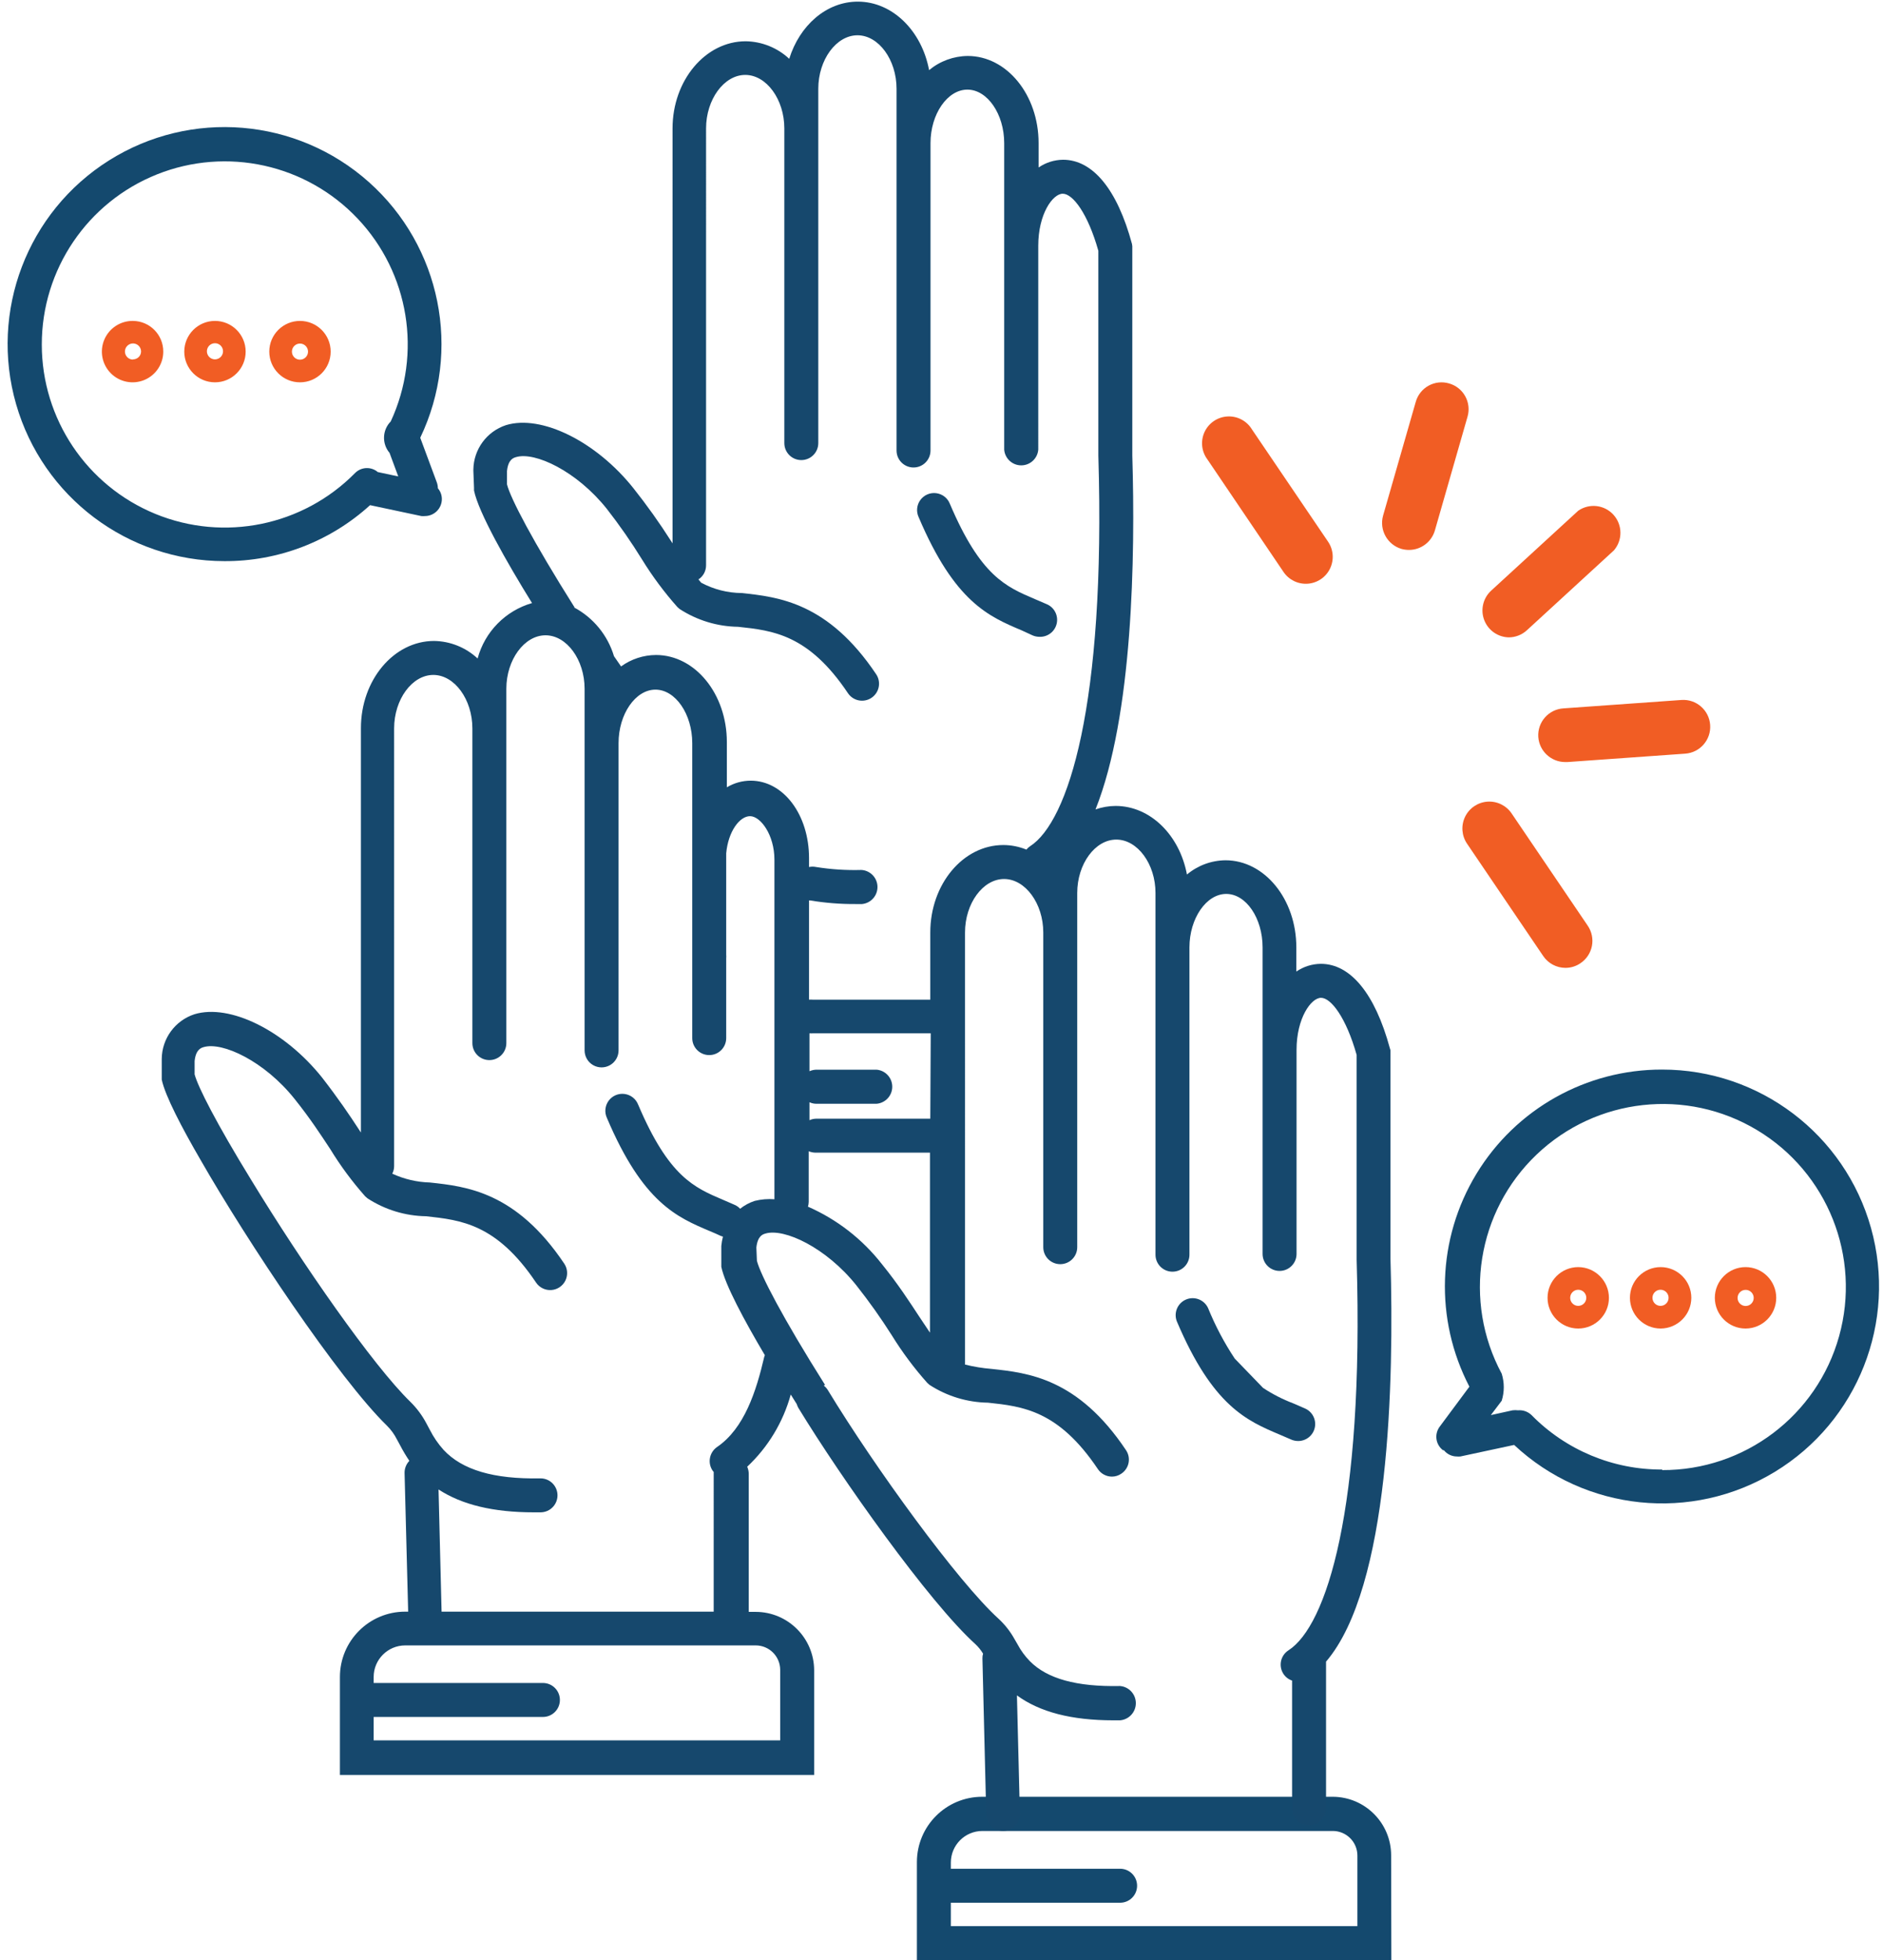
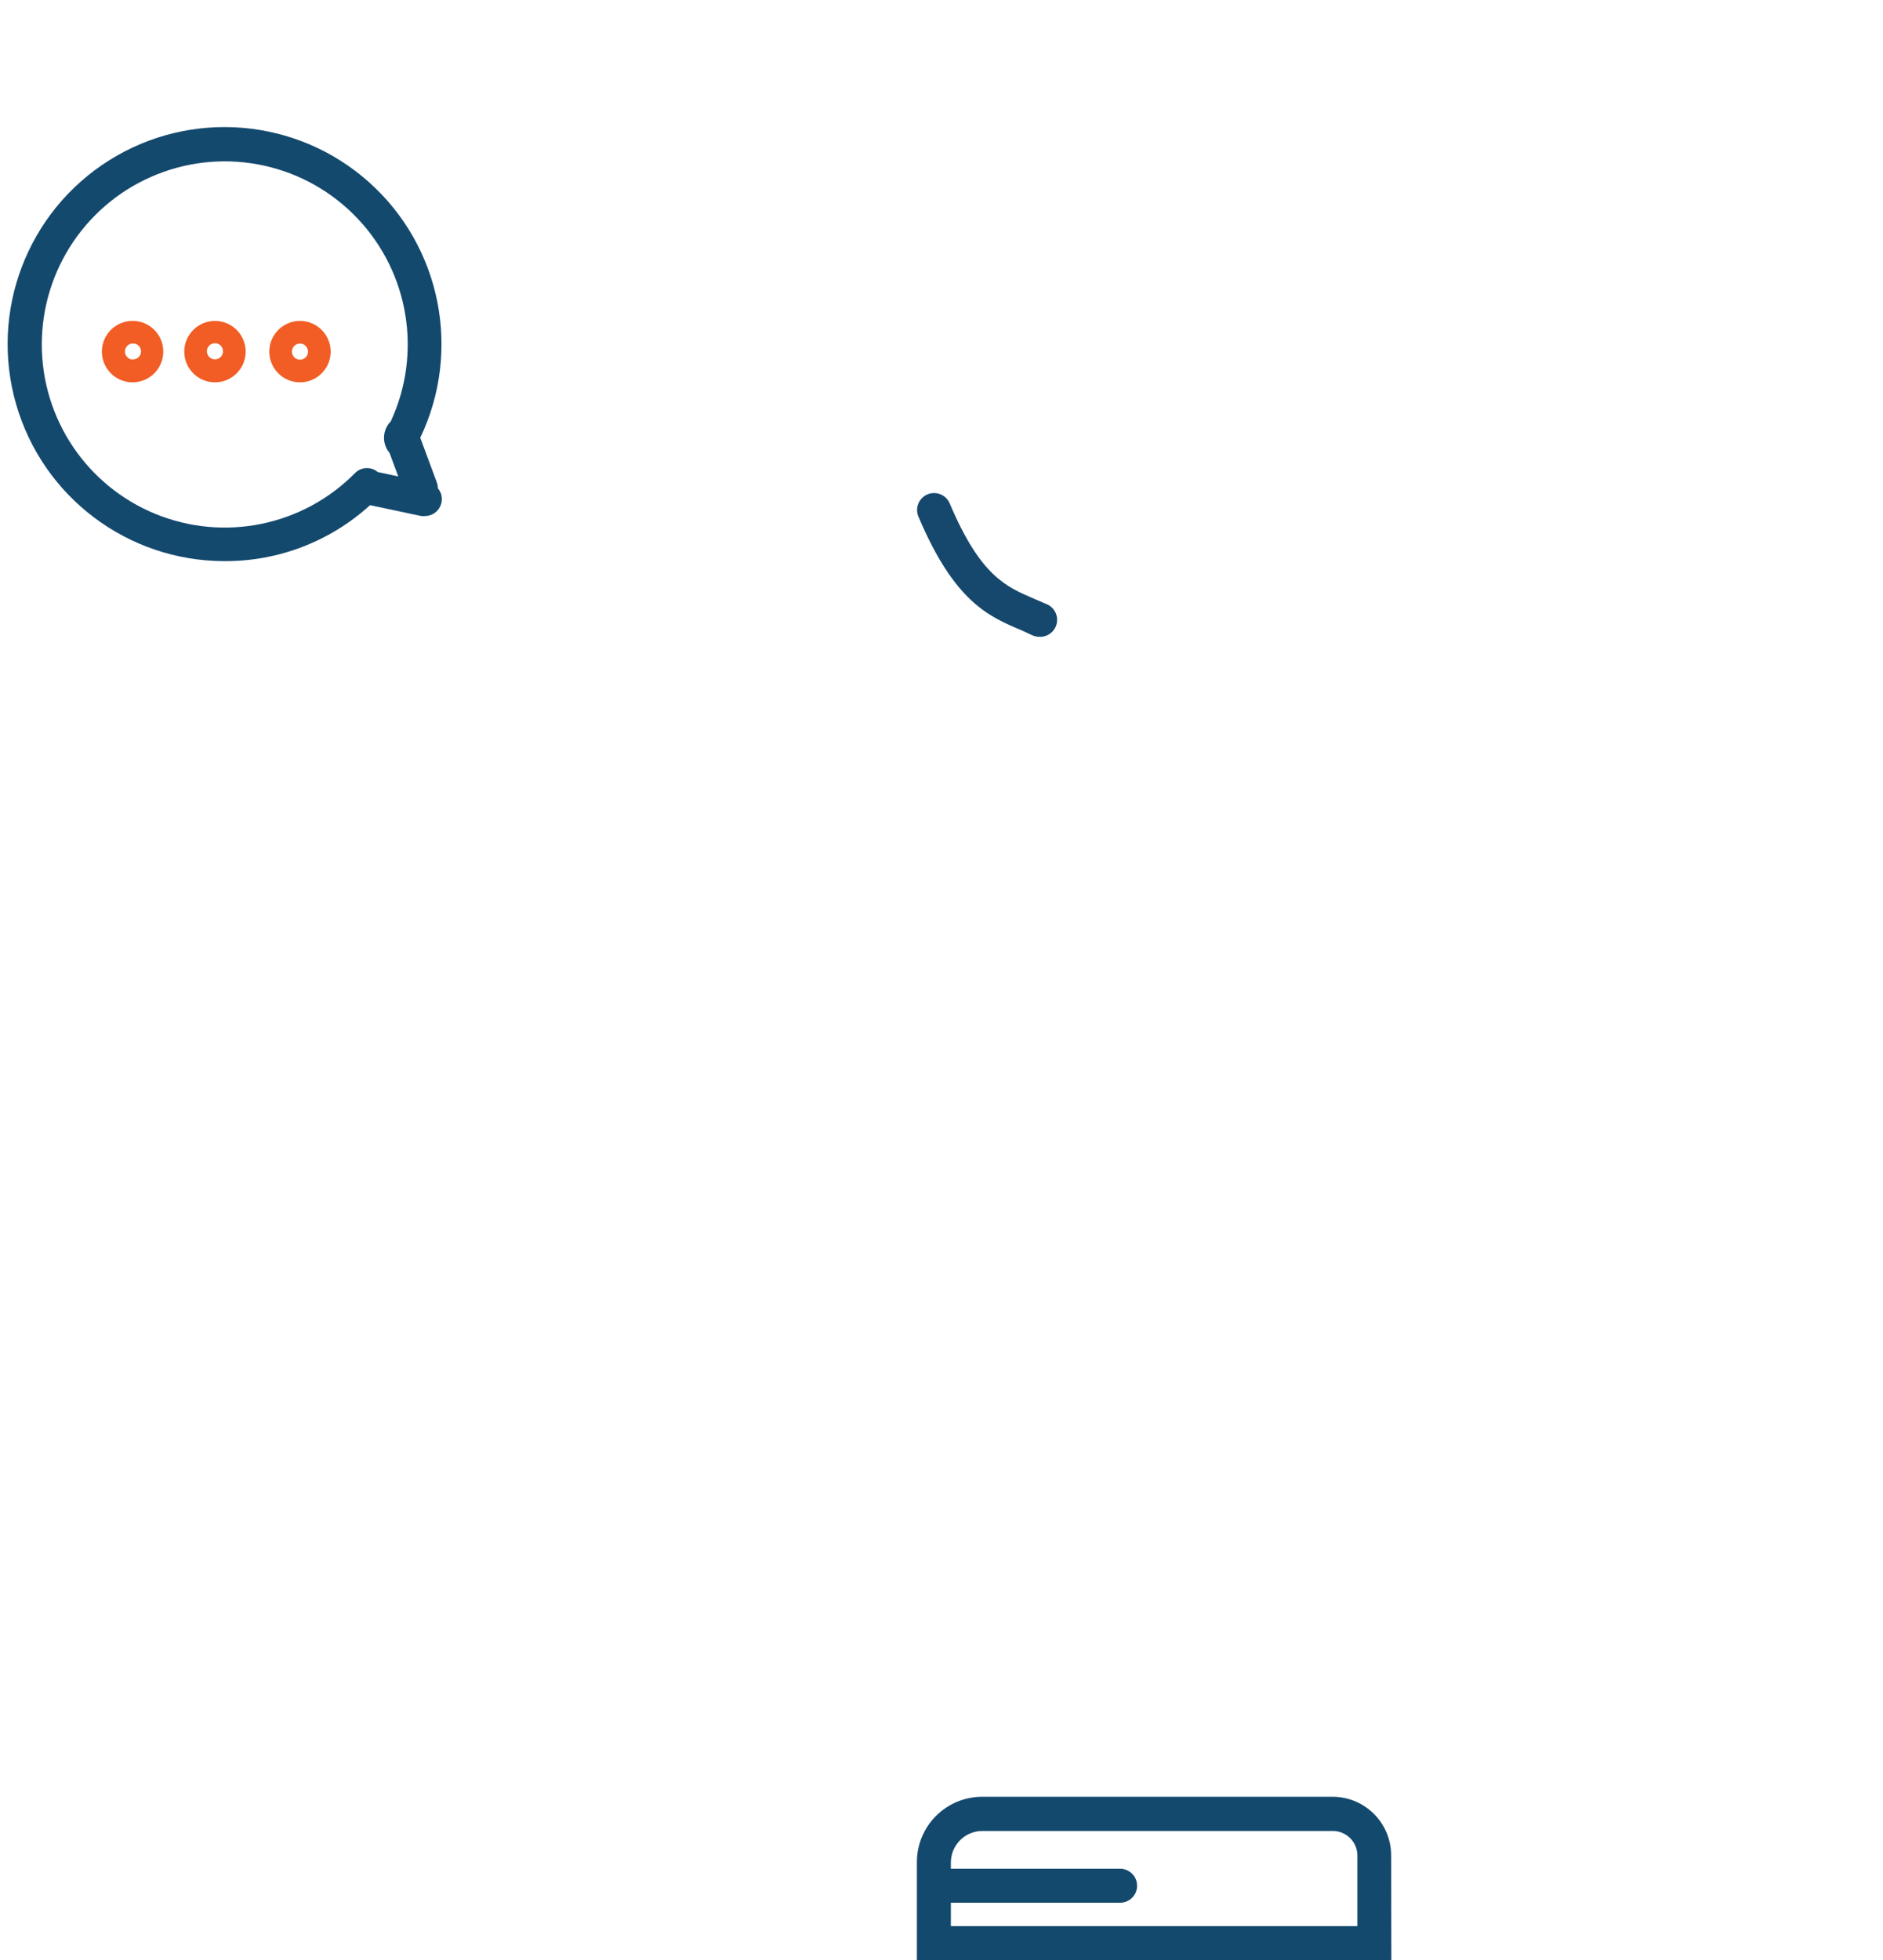
<svg xmlns="http://www.w3.org/2000/svg" class="selling-points-img" alt="Hands being raised" width="173" height="180" viewBox="0 0 173 180">
  <g fill="none" fill-rule="evenodd">
    <g fill-rule="nonzero">
      <path fill="#14496E" d="M127.83 180H84.24v-9c0-3.314 2.686-6 6-6h32.2c2.967.006 5.37 2.413 5.37 5.38l.02 9.62zm-40.47-3.12h37.35v-6.48c0-1.244-1.006-2.254-2.25-2.26h-32.2c-1.602 0-2.9 1.298-2.9 2.9v5.84z" transform="translate(-273 -4423) translate(273 4423)" />
      <path fill="#14496E" d="M102.91 174.73H87.24c-.862 0-1.56-.698-1.56-1.56 0-.862.698-1.56 1.56-1.56h15.67c.862 0 1.56.698 1.56 1.56 0 .862-.698 1.56-1.56 1.56z" transform="translate(-273 -4423) translate(273 4423)" />
      <path fill="#16486D" d="M94.87 58.35c.202.086.42.13.64.13.753.025 1.417-.492 1.577-1.229.16-.737-.23-1.482-.927-1.771l-1.07-.46c-2.68-1.14-5-2.12-7.82-8.75-.206-.53-.685-.906-1.249-.98-.563-.075-1.123.163-1.46.62-.338.459-.4 1.064-.161 1.58 3.31 7.8 6.44 9.12 9.47 10.4.33.16.67.3 1 .46z" transform="translate(-273 -4423) translate(273 4423)" />
      <path fill="#14496E" d="M34 46.39l4.71 1c.11.01.22.01.33 0 .733-.002 1.365-.514 1.52-1.23.104-.467-.018-.957-.33-1.32-.002-.177-.032-.353-.09-.52l-1.53-4.12c3.83-8.006 1.904-17.58-4.724-23.483-6.628-5.903-16.36-6.712-23.872-1.984-7.51 4.728-10.99 13.853-8.535 22.382C3.935 45.644 11.735 51.52 20.61 51.53c4.95.026 9.729-1.808 13.39-5.14zM3.84 31.64c-.005-6.885 4.19-13.077 10.585-15.627 6.396-2.55 13.7-.941 18.433 4.06 4.733 5 5.939 12.38 3.042 18.627-.78.789-.828 2.044-.11 2.89l.8 2.16-1.88-.4c-.613-.52-1.524-.481-2.09.09-4.788 4.856-12.037 6.338-18.347 3.751-6.31-2.587-10.432-8.73-10.433-15.551z" transform="translate(-273 -4423) translate(273 4423)" />
      <path fill="#F15D24" d="M27.56 35.11c1.557 0 2.82-1.263 2.82-2.82s-1.263-2.82-2.82-2.82-2.82 1.263-2.82 2.82 1.263 2.82 2.82 2.82zm0-3.56c.409 0 .74.331.74.74s-.331.74-.74.74-.74-.331-.74-.74.331-.74.74-.74zM22.57 32.29c0-1.557-1.263-2.82-2.82-2.82s-2.82 1.263-2.82 2.82 1.263 2.82 2.82 2.82 2.82-1.263 2.82-2.82zm-2.82.71c-.3 0-.57-.181-.685-.46-.114-.277-.048-.596.165-.807.214-.21.534-.271.81-.154.276.118.454.39.45.691-.005.405-.335.73-.74.73zM12.22 29.47c-1.144-.016-2.185.66-2.634 1.713-.449 1.052-.218 2.272.586 3.086.803.815 2.019 1.064 3.078.63 1.058-.434 1.75-1.465 1.75-2.609.006-1.544-1.236-2.804-2.78-2.82zm0 3.55c-.3 0-.57-.181-.685-.46-.114-.277-.048-.596.165-.807.214-.21.534-.271.81-.154.276.118.454.39.45.691-.01.4-.34.716-.74.71v.02z" transform="translate(-273 -4423) translate(273 4423)" />
-       <path fill="#16486D" d="M127.75 115.63V96.45l-.06-.2c-1.36-5-3.61-7.74-6.34-7.74-.804.008-1.587.255-2.25.71V87c0-4.43-2.92-8-6.51-8-1.296.013-2.548.476-3.54 1.31-.67-3.6-3.35-6.3-6.56-6.3-.627.005-1.248.113-1.84.32 3.43-8.61 3.66-23.17 3.38-32.49V22.61l-.03-.21c-1.35-5-3.6-7.73-6.33-7.73-.804.008-1.587.255-2.25.71v-2.24c0-4.43-2.92-8-6.51-8-1.298.012-2.551.471-3.55 1.3-.67-3.59-3.35-6.29-6.55-6.29-2.89 0-5.35 2.19-6.3 5.25-1.088-1.014-2.513-1.588-4-1.61-3.71 0-6.72 3.6-6.72 8V49.9l-.14-.22c-1.065-1.672-2.217-3.288-3.45-4.84-3.42-4.3-8.46-6.79-11.71-5.8-1.772.582-2.978 2.225-3 4.09v.1l.06 1.55v.26c.4 2 3 6.58 5.33 10.34-2.442.706-4.338 2.636-5 5.09-1.088-1.014-2.513-1.588-4-1.61-3.71 0-6.72 3.6-6.72 8V104l-.14-.21c-.91-1.4-2-3-3.44-4.85-3.44-4.3-8.46-6.79-11.72-5.8-1.772.582-2.978 2.225-3 4.09V99.14c.31 1.49 1.86 4.44 3.58 7.4 4.25 7.42 12.66 20.05 17.11 24.38.368.365.675.787.91 1.25l.31.57c.253.486.533.957.84 1.41-.292.303-.45.71-.44 1.13L37.5 148h-.27c-3.314 0-6 2.686-6 6v9H74.8v-9.61c-.006-2.963-2.407-5.364-5.37-5.37h-.64v-12.69c-.005-.22-.053-.438-.14-.64 1.919-1.8 3.303-4.094 4-6.63l.55.88c.037.122.087.24.15.35 3.93 6.45 12 17.84 16.26 21.69.276.259.515.555.71.88-.046.142-.066.29-.06.44l.35 14.32c.027.844.716 1.515 1.56 1.52.863-.022 1.547-.737 1.53-1.6l-.27-10.85c2.1 1.53 5 2.29 8.87 2.29h.6c.821-.065 1.454-.751 1.454-1.575s-.633-1.51-1.454-1.575c-4 .08-6.69-.67-8.28-2.28-.453-.463-.837-.988-1.14-1.56l-.29-.5c-.381-.682-.867-1.3-1.44-1.83-3.74-3.39-11.37-13.89-15.69-21-.1-.162-.228-.305-.38-.42l.12-.06c-3.91-6.2-5.94-10.13-6.26-11.4l-.05-1.22c.12-1.07.59-1.21.83-1.28 1.73-.52 5.59 1.29 8.36 4.76 1.17 1.478 2.262 3.017 3.27 4.61.952 1.538 2.036 2.99 3.24 4.34l.2.18c1.602 1.044 3.468 1.613 5.38 1.64 3.18.34 6.47.7 10.09 6.09.288.437.777.7 1.3.7.307 0 .608-.095.86-.27.345-.228.585-.585.665-.99.081-.406-.004-.827-.235-1.17-4.42-6.61-9-7.1-12.35-7.46-.823-.067-1.639-.2-2.44-.4V85.63c0-2.66 1.64-4.91 3.59-4.91s3.6 2.25 3.6 4.91v28.9c0 .862.698 1.56 1.56 1.56.862 0 1.56-.698 1.56-1.56V82c0-2.66 1.64-4.9 3.59-4.9s3.6 2.24 3.6 4.9v33.22c0 .862.698 1.56 1.56 1.56.862 0 1.56-.698 1.56-1.56V87c0-2.66 1.55-4.91 3.38-4.91 1.83 0 3.34 2.23 3.34 4.91v28.15c0 .862.698 1.56 1.56 1.56.862 0 1.56-.698 1.56-1.56V96.41c0-2.92 1.34-4.78 2.25-4.78.91 0 2.3 1.8 3.27 5.24v18.81c.69 23-2.78 33.63-6.26 35.87-.35.224-.595.577-.684.982-.088.406-.01.83.214 1.178.189.291.47.51.8.62v11.74c0 .862.698 1.56 1.56 1.56.862 0 1.56-.698 1.56-1.56v-13.48c5.85-6.84 6.25-25.72 5.92-36.96zm-56.07 37.7v6.49H34.33v-2.15h15.55c.862 0 1.56-.698 1.56-1.56 0-.862-.698-1.56-1.56-1.56H34.33V154c0-1.602 1.298-2.9 2.9-2.9h32.2c1.235 0 2.239.995 2.25 2.23zm-2.34-43.05c-.486.158-.94.402-1.34.72-.138-.149-.305-.268-.49-.35l-1.06-.46c-2.68-1.14-5-2.12-7.82-8.75-.206-.53-.685-.906-1.249-.98-.563-.075-1.123.163-1.46.62-.338.459-.4 1.064-.161 1.58 3.31 7.8 6.44 9.12 9.47 10.4.33.14.67.28 1 .44l.19.06c-.072.282-.122.57-.15.86V116.33c.33 1.62 2.11 4.93 4 8.12l-.06.17c-.73 3.13-1.82 6.55-4.33 8.26-.708.489-.891 1.457-.41 2.17l.1.12V148h-25l-.28-11.22c2.16 1.41 5.05 2.1 8.75 2.1h.65c.557-.01 1.067-.318 1.336-.806.27-.488.258-1.083-.03-1.56-.288-.477-.809-.765-1.366-.754-4.27.08-7.17-.77-8.89-2.63-.495-.553-.915-1.168-1.25-1.83l-.31-.58c-.39-.74-.892-1.415-1.49-2-3.43-3.34-9.92-12.66-14.62-20.38-3.2-5.21-4.89-8.54-5.19-9.68v-1.22c.11-1.06.59-1.21.82-1.28 1.73-.52 5.6 1.29 8.36 4.75 1.42 1.77 2.4 3.28 3.28 4.61.942 1.543 2.02 2.998 3.22 4.35l.21.18c1.603 1.043 3.468 1.611 5.38 1.64 3.19.35 6.47.69 10.1 6.09.31.463.845.724 1.4.687.557-.038 1.05-.37 1.296-.87.245-.501.205-1.094-.106-1.557-4.43-6.6-9-7.09-12.35-7.45-1.193-.033-2.367-.309-3.45-.81.113-.216.172-.456.17-.7V66.89c0-2.66 1.65-4.91 3.6-4.91 1.95 0 3.59 2.25 3.59 4.91v28.9c0 .862.698 1.56 1.56 1.56.862 0 1.56-.698 1.56-1.56V63.25c0-2.66 1.65-4.91 3.6-4.91 1.95 0 3.59 2.25 3.59 4.91v33.21c0 .557.297 1.072.78 1.351.483.279 1.077.279 1.56 0 .483-.279.78-.794.78-1.351V68.24c0-2.66 1.55-4.91 3.39-4.91s3.38 2.25 3.38 4.91v27.09c0 .862.698 1.56 1.56 1.56.862 0 1.56-.698 1.56-1.56V88c.01-.11.01-.22 0-.33v-9.31c.18-2 1.23-3.41 2.19-3.41s2.24 1.71 2.24 4v31.18c-.607-.048-1.219.003-1.81.15zm16.13-7.55H75c-.218 0-.433.048-.63.14v-1.65c.197.092.412.14.63.14h5.53c.816-.065 1.445-.746 1.445-1.565s-.63-1.5-1.445-1.565H75c-.217.005-.431.053-.63.14v-3.48c.113.01.227.01.34 0h10.8l-.04 7.84zm-1 18.2c-.92-1.4-1.95-3-3.45-4.85-1.792-2.291-4.125-4.102-6.79-5.27.043-.14.067-.284.07-.43v-4.66c.2.084.414.128.63.13h10.51v16.53l-.97-1.45zm1-35.3v6.17h-10.8c-.113-.01-.227-.01-.34 0v-9.11h.11c1.381.23 2.78.34 4.18.33h.58c.816-.08 1.434-.773 1.418-1.593-.016-.82-.66-1.49-1.478-1.537-1.392.04-2.785-.05-4.16-.27-.214-.045-.436-.045-.65 0v-.81c0-4-2.35-7.12-5.36-7.12-.772.002-1.529.213-2.19.61v-4.15c0-4.43-2.92-8-6.51-8-1.153.006-2.276.373-3.21 1.05l-.65-.94c-.577-1.923-1.898-3.536-3.67-4.48h.05c-3.87-6.14-5.88-10-6.21-11.3v-1.22c.11-1.07.59-1.21.82-1.28 1.74-.53 5.6 1.29 8.36 4.76 1.164 1.493 2.246 3.049 3.24 4.66.949 1.538 2.03 2.99 3.23 4.34l.2.18c1.602 1.044 3.468 1.613 5.38 1.64 3.19.34 6.48.7 10.09 6.09.478.718 1.447.913 2.165.435.718-.478.913-1.447.435-2.165-4.43-6.61-9-7.1-12.36-7.46-1.299-.01-2.575-.336-3.72-.95l-.25-.3c.44-.286.703-.776.7-1.3V11.79c0-2.66 1.65-4.91 3.6-4.91 1.95 0 3.59 2.25 3.59 4.91v28.9c0 .862.698 1.56 1.56 1.56.862 0 1.56-.698 1.56-1.56V8.15c0-2.66 1.65-4.91 3.6-4.91 1.95 0 3.59 2.25 3.59 4.91v33.22c0 .862.698 1.56 1.56 1.56.862 0 1.56-.698 1.56-1.56V13.14c0-2.66 1.55-4.91 3.39-4.91s3.38 2.25 3.38 4.91v28.15c.065.816.746 1.445 1.565 1.445s1.5-.63 1.565-1.445V22.56c0-2.91 1.33-4.77 2.25-4.77.92 0 2.3 1.8 3.27 5.24v18.81c.69 23-2.79 33.63-6.27 35.87-.13.084-.244.189-.34.31-.673-.275-1.393-.418-2.12-.42-3.7 0-6.71 3.6-6.71 8.03z" transform="translate(-273 -4423) translate(273 4423)" />
-       <path fill="#16486D" d="M119.23 132.33c.751.02 1.41-.499 1.567-1.234.157-.735-.233-1.478-.927-1.766l-1.06-.46c-.973-.369-1.902-.845-2.77-1.42l-2.6-2.69c-.97-1.461-1.79-3.016-2.45-4.64-.353-.765-1.25-1.112-2.027-.782-.775.33-1.149 1.216-.843 2.002 3.31 7.8 6.44 9.13 9.47 10.41l1 .43c.2.093.419.145.64.15z" transform="translate(-273 -4423) translate(273 4423)" />
-       <path fill="#F15D24" d="M133.13 35.21c-.631-.185-1.31-.109-1.885.21-.575.32-.998.856-1.175 1.49l-3 10.44c-.367 1.313.391 2.678 1.7 3.06.222.06.45.09.68.09 1.103 0 2.073-.73 2.38-1.79l3-10.45c.182-.63.104-1.306-.215-1.879-.32-.573-.854-.994-1.485-1.171zM117.92 52.52c.495.732 1.343 1.145 2.224 1.083.882-.062 1.664-.59 2.05-1.385.387-.795.32-1.736-.174-2.468l-7-10.32c-.472-.78-1.335-1.235-2.245-1.186-.91.049-1.719.595-2.105 1.42-.386.826-.286 1.796.26 2.526l6.99 10.33zM138.61 58.53c.618 0 1.214-.232 1.67-.65l8-7.34c.81-.943.793-2.34-.039-3.263-.831-.923-2.22-1.084-3.241-.377l-8 7.34c-.75.689-1.001 1.767-.632 2.716.37.949 1.284 1.574 2.302 1.574h-.06zM141.33 67.68c.094 1.291 1.165 2.293 2.46 2.3h.21l10.83-.77c1.361-.097 2.387-1.279 2.29-2.64-.097-1.361-1.279-2.387-2.64-2.29l-10.83.77c-.657.039-1.272.338-1.708.832-.435.494-.656 1.141-.612 1.798zM134.78 77.47l7 10.32c.46.682 1.228 1.09 2.05 1.09.493 0 .975-.15 1.38-.43.544-.366.92-.933 1.046-1.576s-.01-1.31-.376-1.854l-7-10.32c-.495-.732-1.343-1.145-2.224-1.083-.882.062-1.664.59-2.05 1.385-.387.795-.32 1.736.174 2.468z" transform="translate(-273 -4423) translate(273 4423)" />
-       <path fill="#14496E" d="M152.71 98.22c-6.97-.015-13.44 3.614-17.061 9.57-3.622 5.954-3.868 13.368-.649 19.55l-2.72 3.66c-.25.328-.36.743-.304 1.152.056.41.274.78.604 1.028h.08c.288.357.721.567 1.18.57.11.01.22.01.33 0l4.94-1.06c6.525 6.102 16.315 7.113 23.95 2.473 7.635-4.64 11.247-13.794 8.837-22.397-2.41-8.602-10.253-14.548-19.187-14.546zm0 36.73c-4.51.021-8.839-1.782-12-5-.33-.32-.782-.48-1.24-.44-.166-.02-.334-.02-.5 0l-2 .44 1-1.32c.252-.808.252-1.672 0-2.48-3.583-6.665-2.271-14.903 3.205-20.125 5.476-5.222 13.766-6.142 20.254-2.247 6.488 3.895 9.573 11.645 7.537 18.933-2.035 7.289-8.689 12.319-16.256 12.29v-.051z" transform="translate(-273 -4423) translate(273 4423)" />
-       <path fill="#F15D24" d="M160.37 122c1.557 0 2.82-1.263 2.82-2.82s-1.263-2.82-2.82-2.82-2.82 1.263-2.82 2.82 1.263 2.82 2.82 2.82zm0-3.55c.301-.004.575.175.692.452.117.278.054.598-.159.811-.213.213-.533.276-.81.159-.278-.117-.457-.39-.453-.692.005-.4.33-.725.73-.73zM155.39 119.18c0-1.557-1.263-2.82-2.82-2.82s-2.82 1.263-2.82 2.82 1.263 2.82 2.82 2.82c1.555-.005 2.815-1.265 2.82-2.82zm-2.82.74c-.3.004-.573-.174-.69-.45-.118-.276-.058-.596.153-.81.211-.213.53-.279.808-.165.278.114.459.385.459.685 0 .405-.325.735-.73.74zM145 116.36c-1.557 0-2.82 1.263-2.82 2.82S143.443 122 145 122s2.82-1.263 2.82-2.82c-.005-1.555-1.265-2.815-2.82-2.82zm0 3.56c-.409 0-.74-.331-.74-.74s.331-.74.74-.74.74.331.74.74-.331.74-.74.74z" transform="translate(-273 -4423) translate(273 4423)" />
    </g>
  </g>
</svg>